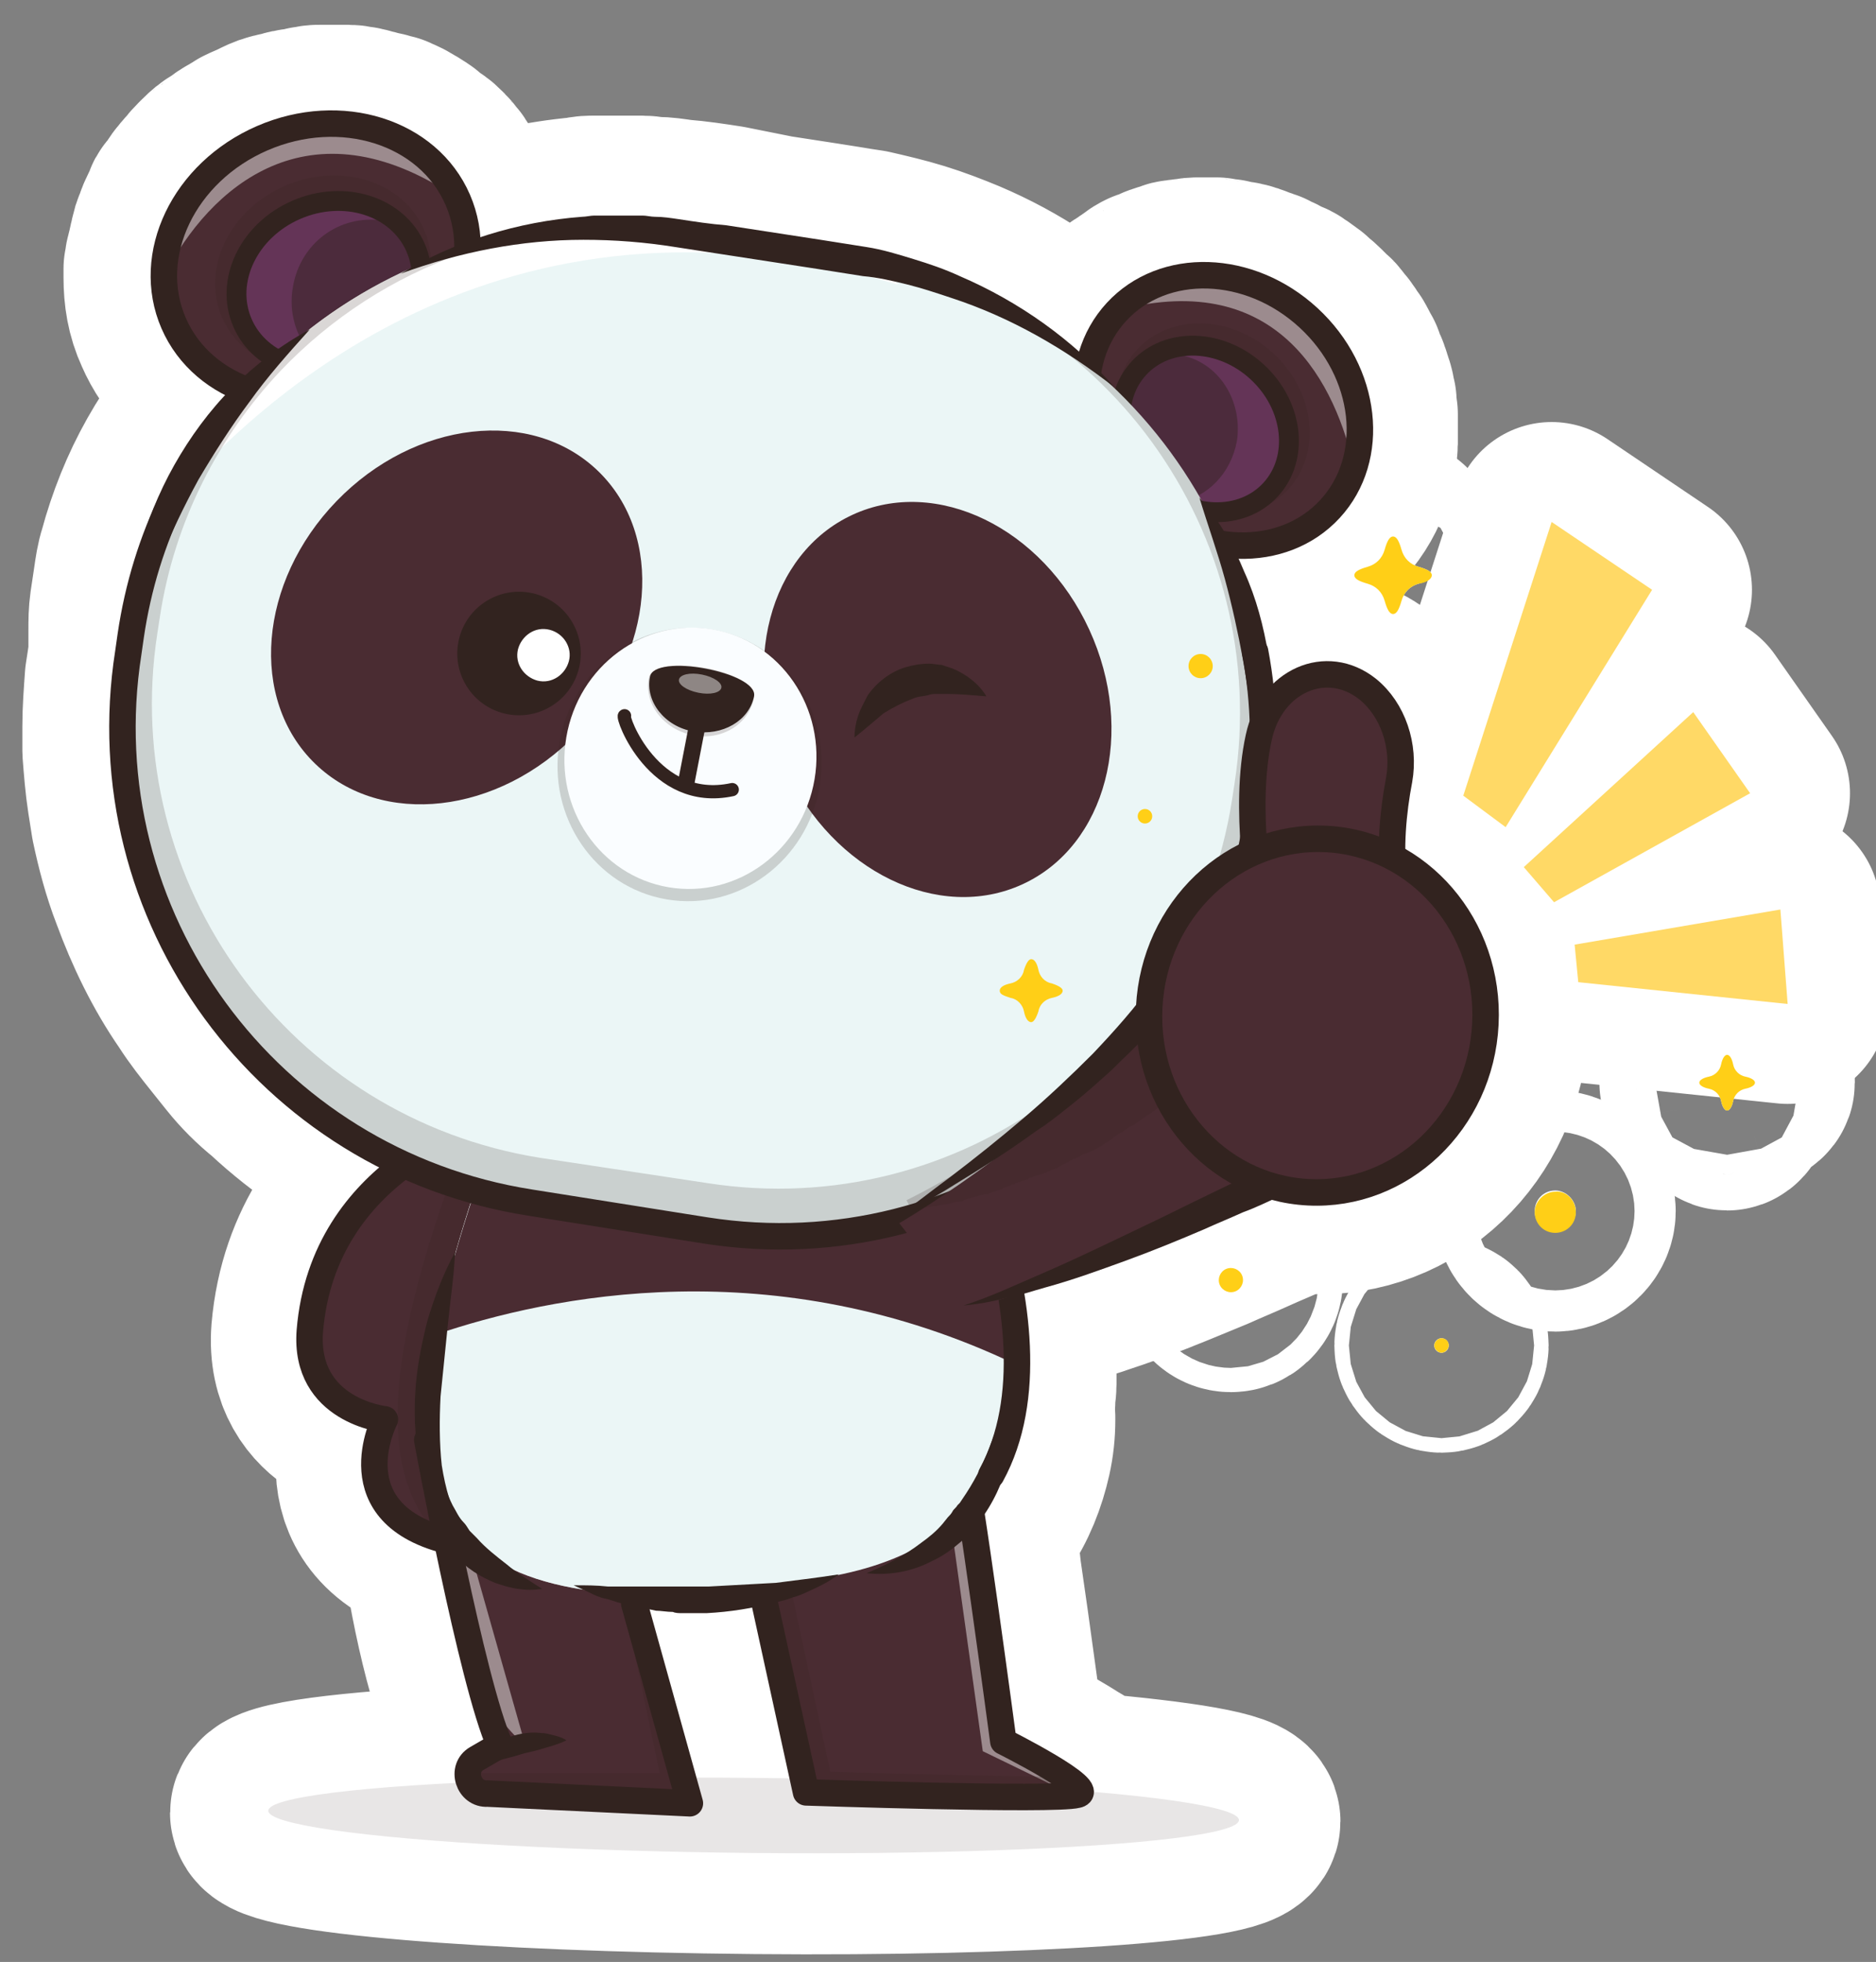
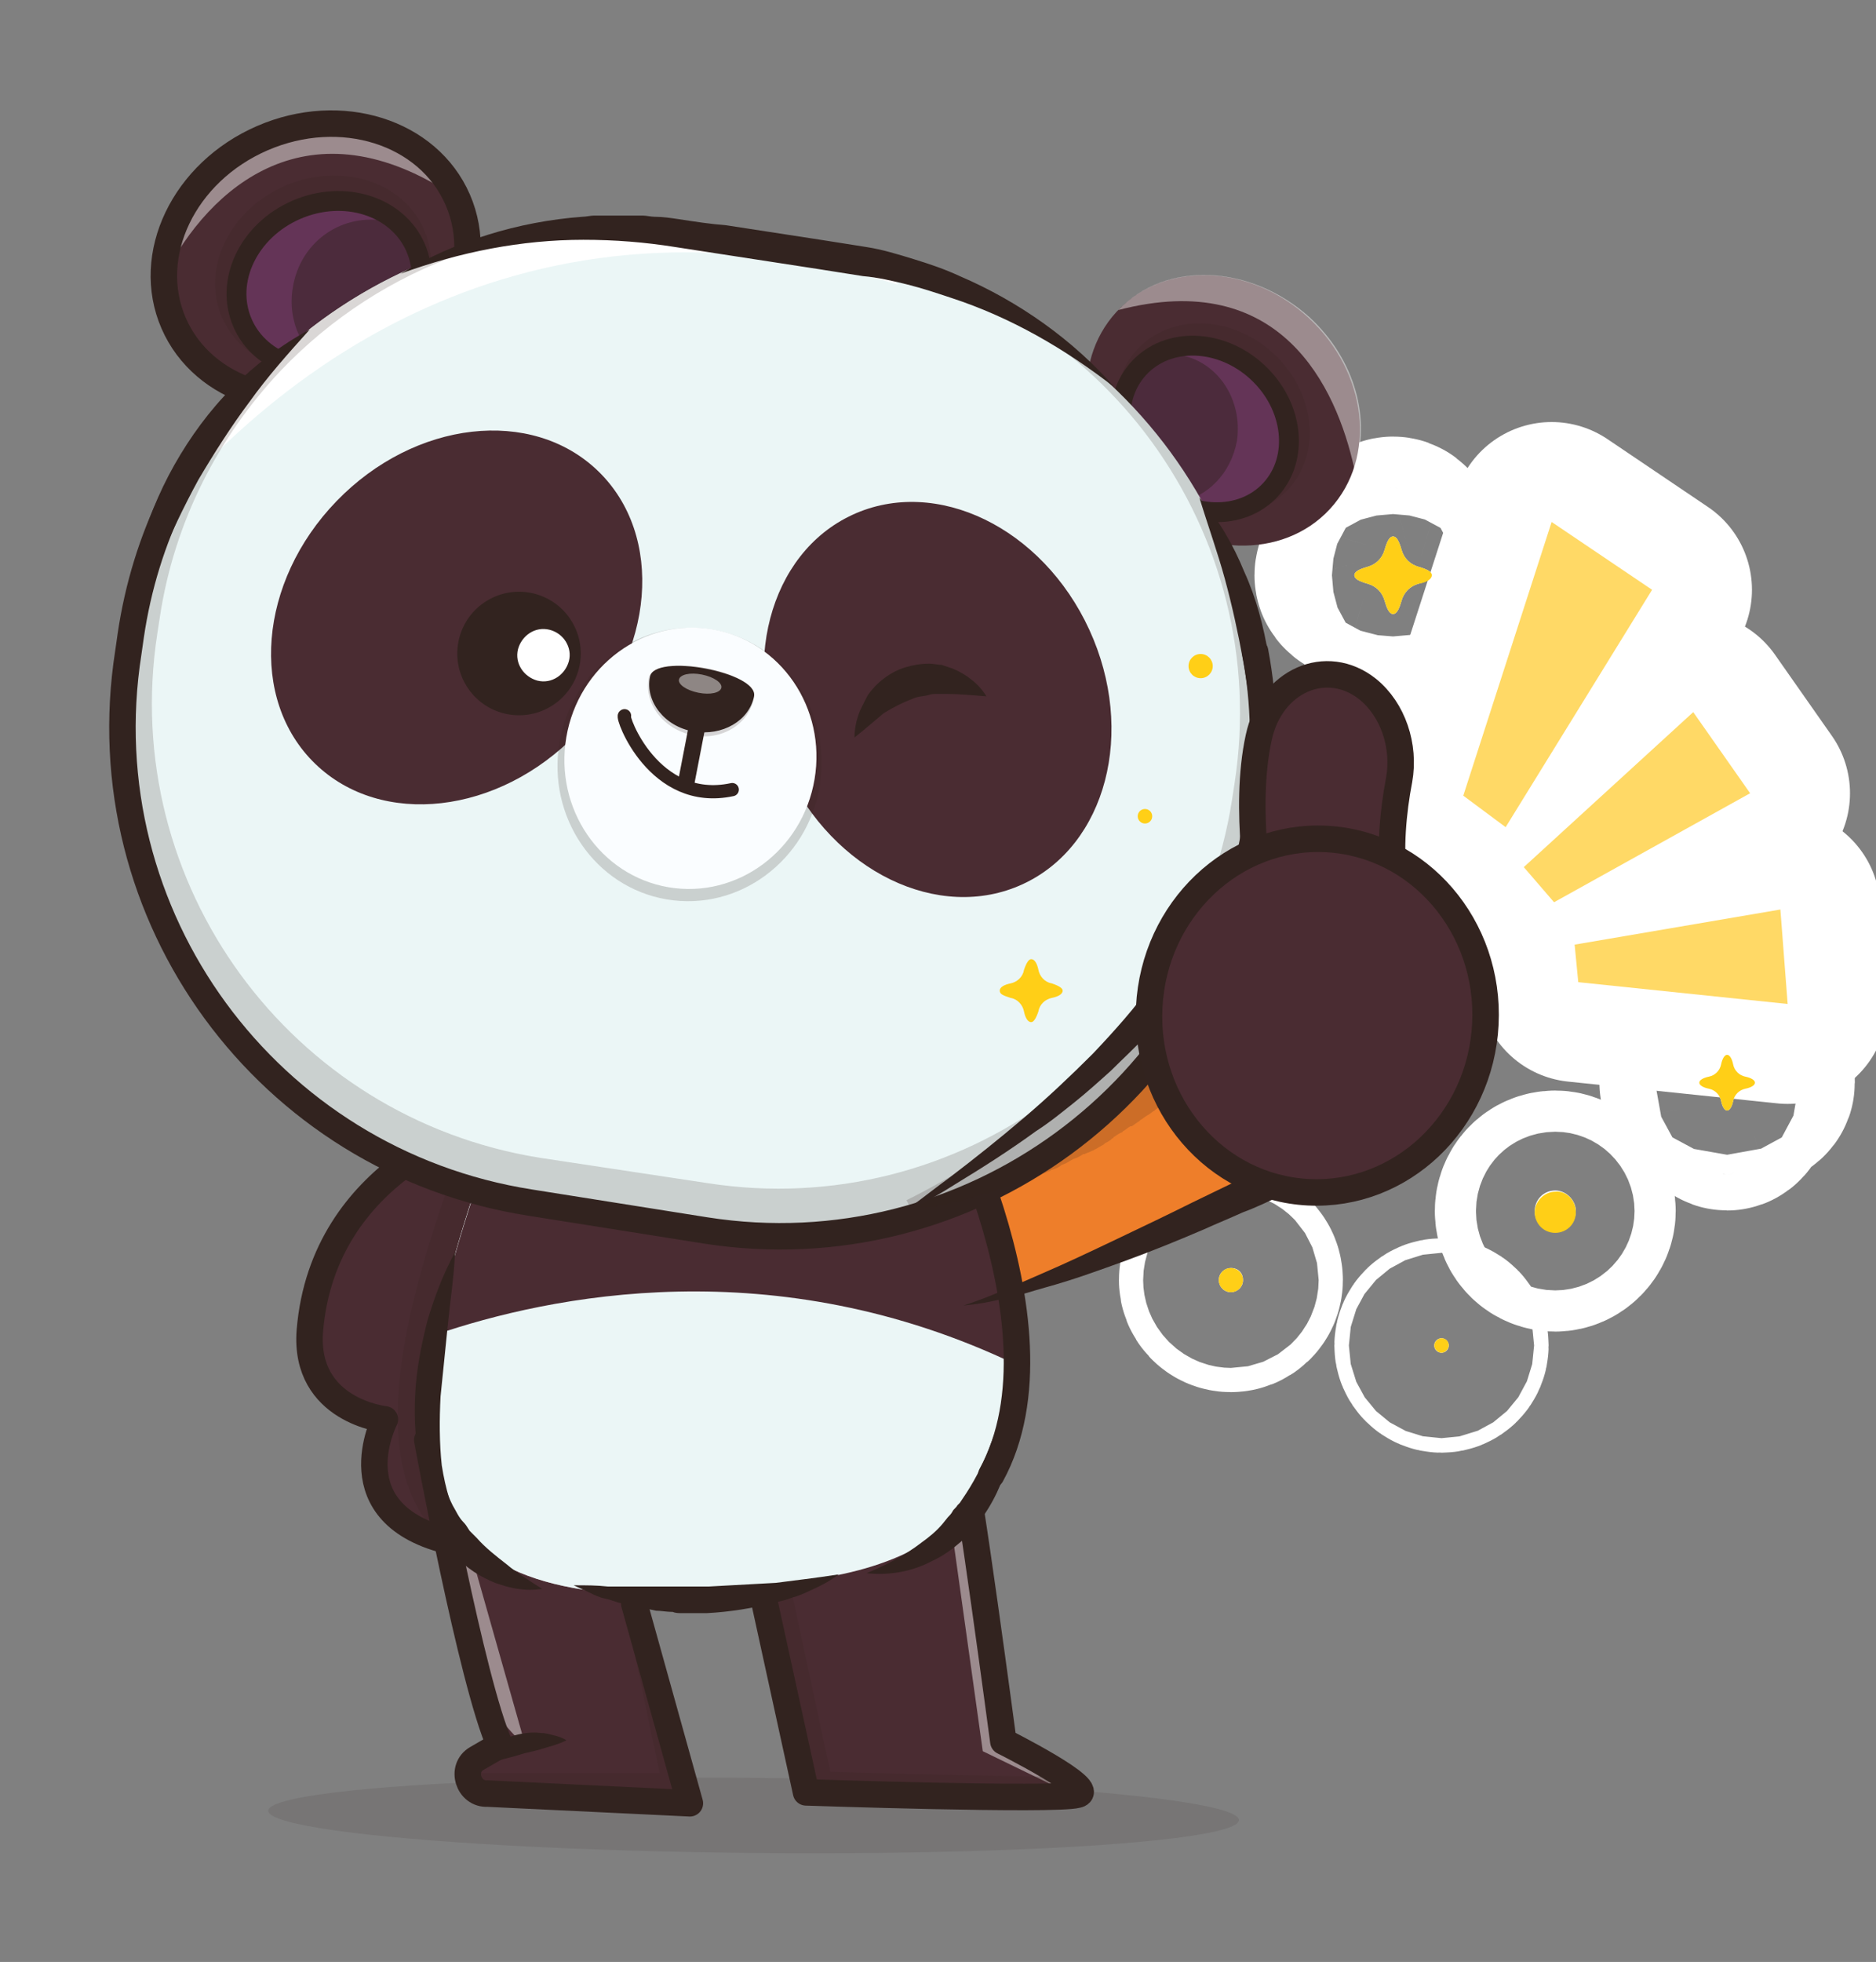
<svg xmlns="http://www.w3.org/2000/svg" version="1.1" id="Livello_1" x="0px" y="0px" viewBox="0 0 155 162" width="155" height="162" style="enable-background:new 0 0 155 162;" xml:space="preserve">
  <rect x="0" y="0" width="155" height="162" fill="#808080" stroke="none" />
  <style type="text/css">
	.st0{fill:#FFFFFF;stroke:#FFFFFF;stroke-width:16.503;stroke-linejoin:round;stroke-miterlimit:10;}
	.st1{fill:#4A2C32;}
	.st2{opacity:0.18;fill:#32231F;}
	.st3{fill:#EE7E2A;}
	.st4{fill:none;stroke:#32231F;stroke-width:2.188;stroke-linecap:round;stroke-linejoin:round;stroke-miterlimit:10;}
	.st5{opacity:0.11;fill:#32231F;}
	.st6{opacity:0.45;fill:#FFFFFF;}
	.st7{fill:#32231F;}
	.st8{fill:#B3A2A5;}
	.st9{fill:#EBF6F6;}
	.st10{fill:none;stroke:#32231F;stroke-width:1.367;stroke-linecap:round;stroke-linejoin:round;stroke-miterlimit:10;}
	.st11{fill:#643457;}
	.st12{opacity:0.46;fill:#31221D;}
	.st13{fill:none;stroke:#32231F;stroke-width:1.641;stroke-linecap:round;stroke-linejoin:round;stroke-miterlimit:10;}
	.st14{fill:#FFFFFF;}
	.st15{fill:#FAFDFF;}
	.st16{fill:none;stroke:#32231F;stroke-width:1.094;stroke-linecap:round;stroke-linejoin:round;stroke-miterlimit:10;}
	.st17{fill:#A6AC41;}
	.st18{fill:#FFCF17;}
	.st19{fill:#FFD966;}
</style>
  <g>
    <g>
-       <path class="st0" d="M115,70.8c0-2.1,0.2-4.4,0.6-6.3c0.5-2.9-0.5-5.9-2.6-7.5v0c-2.6-2-5.8-1.4-7.7,1.1c0-1.3-0.2-2.6-0.4-3.9    c-0.4-2.4-1.1-4.7-2-6.9c-0.3-0.7-0.7-1.4-1-2.1c3,0.2,6-0.8,8-3c0.9-1,1.5-2.1,1.9-3.3c0,0,0,0,0,0c0-0.1,0-0.1,0-0.2    c0-0.1,0.1-0.3,0.1-0.4c0-0.2,0.1-0.3,0.1-0.5c0-0.1,0.1-0.3,0.1-0.4c0-0.2,0.1-0.5,0.1-0.7c0-0.2,0-0.3,0-0.5c0-0.2,0-0.4,0-0.6    c0-0.1,0-0.3,0-0.4c0-0.2,0-0.4,0-0.6c0-0.1,0-0.3,0-0.4c0-0.2-0.1-0.5-0.1-0.7c0-0.1,0-0.2,0-0.3c-0.1-0.3-0.1-0.6-0.2-0.9    c0-0.1-0.1-0.2-0.1-0.3c-0.1-0.2-0.1-0.4-0.2-0.6c0-0.1-0.1-0.2-0.1-0.3c-0.1-0.2-0.2-0.4-0.3-0.7c0-0.1-0.1-0.2-0.1-0.3    c-0.2-0.3-0.3-0.6-0.5-0.9c0-0.1-0.1-0.1-0.1-0.2c-0.2-0.2-0.3-0.5-0.5-0.7c-0.1-0.1-0.1-0.2-0.2-0.3c-0.2-0.2-0.3-0.4-0.5-0.6    c-0.1-0.1-0.1-0.2-0.2-0.2c-0.3-0.3-0.5-0.5-0.8-0.8c-0.3-0.3-0.6-0.5-0.9-0.8c-0.1-0.1-0.2-0.1-0.3-0.2c-0.2-0.2-0.4-0.3-0.7-0.5    c-0.1-0.1-0.3-0.2-0.4-0.2c-0.2-0.1-0.4-0.2-0.6-0.3c-0.2-0.1-0.3-0.2-0.5-0.2c-0.2-0.1-0.4-0.2-0.5-0.3c-0.2-0.1-0.4-0.1-0.6-0.2    c-0.2-0.1-0.3-0.1-0.5-0.2c-0.2-0.1-0.4-0.1-0.6-0.2c-0.2,0-0.3-0.1-0.5-0.1c-0.2,0-0.4-0.1-0.6-0.1c-0.1,0-0.3-0.1-0.4-0.1    c-0.2,0-0.4,0-0.7-0.1c-0.1,0-0.3,0-0.4,0c-0.2,0-0.5,0-0.7,0c-0.1,0-0.2,0-0.4,0c-0.2,0-0.5,0-0.7,0.1c-0.1,0-0.2,0-0.3,0    c-0.2,0-0.5,0.1-0.7,0.1c-0.1,0-0.2,0-0.3,0.1c-0.2,0.1-0.5,0.1-0.7,0.2c-0.1,0-0.2,0.1-0.3,0.1c-0.2,0.1-0.4,0.2-0.7,0.3    c-0.1,0-0.2,0.1-0.3,0.1c-0.2,0.1-0.4,0.2-0.6,0.4c-0.1,0.1-0.2,0.1-0.3,0.2c-0.2,0.1-0.4,0.3-0.6,0.4c-0.1,0.1-0.2,0.1-0.3,0.2    c-0.2,0.2-0.4,0.3-0.5,0.5c-0.1,0.1-0.1,0.1-0.2,0.2c0,0,0,0,0,0c-0.1,0.1-0.1,0.1-0.2,0.2c-1.1,1.2-1.8,2.6-2.2,4.1    c-3.1-3-6.7-5.4-10.7-7.1c-1.2-0.5-2.5-1-3.8-1.4c-1.3-0.4-2.6-0.7-3.9-1c-0.7-0.1-1.3-0.2-1.9-0.3l-1.9-0.3l-3.9-0.6L60,18.6    c-1.3-0.2-2.6-0.4-3.9-0.5c-0.7-0.1-1.3-0.2-2-0.2c-0.3,0-0.7-0.1-1-0.1l-1,0l-0.5,0l-0.5,0l-1,0l-1,0c-0.3,0-0.7,0-1,0.1    c-3.3,0.3-6.5,1-9.5,2.1c-0.1-1.1-0.3-2.3-0.8-3.4c0-0.1-0.1-0.2-0.1-0.2c0,0,0,0,0,0c0-0.1-0.1-0.2-0.1-0.3    c-0.1-0.2-0.2-0.5-0.4-0.7c-0.1-0.1-0.1-0.2-0.2-0.3c-0.1-0.2-0.3-0.4-0.4-0.6c-0.1-0.1-0.1-0.2-0.2-0.3c-0.2-0.2-0.3-0.4-0.5-0.6    c-0.1-0.1-0.2-0.2-0.2-0.2c-0.2-0.2-0.4-0.4-0.6-0.5c-0.1-0.1-0.2-0.1-0.3-0.2c-0.2-0.2-0.4-0.3-0.6-0.5c-0.1-0.1-0.2-0.1-0.3-0.2    c-0.2-0.1-0.4-0.3-0.7-0.4c-0.1-0.1-0.2-0.1-0.3-0.2c-0.2-0.1-0.4-0.2-0.7-0.3c-0.1-0.1-0.2-0.1-0.4-0.1c-0.2-0.1-0.5-0.2-0.7-0.2    c-0.1,0-0.3-0.1-0.4-0.1c-0.2-0.1-0.5-0.1-0.7-0.2c-0.2,0-0.3-0.1-0.5-0.1c-0.2,0-0.4-0.1-0.7-0.1c-0.2,0-0.3,0-0.5,0    c-0.2,0-0.4,0-0.7,0c-0.2,0-0.4,0-0.6,0c-0.2,0-0.4,0-0.6,0c-0.2,0-0.4,0-0.6,0.1c-0.2,0-0.4,0-0.6,0.1c-0.2,0-0.5,0.1-0.7,0.1    c-0.2,0-0.3,0.1-0.5,0.1c-0.3,0.1-0.5,0.2-0.8,0.2c-0.1,0-0.3,0.1-0.4,0.1c-0.4,0.1-0.8,0.3-1.2,0.5c-0.4,0.2-0.7,0.3-1.1,0.5    c-0.1,0.1-0.2,0.1-0.3,0.2c-0.2,0.1-0.5,0.3-0.7,0.4c-0.1,0.1-0.2,0.1-0.3,0.2c-0.2,0.2-0.5,0.3-0.7,0.5c-0.1,0.1-0.1,0.1-0.2,0.1    c-0.3,0.2-0.6,0.5-0.8,0.7c-0.1,0.1-0.2,0.2-0.2,0.2c-0.2,0.2-0.4,0.4-0.5,0.6c-0.1,0.1-0.2,0.2-0.3,0.3c-0.2,0.2-0.3,0.4-0.5,0.6    c-0.1,0.1-0.1,0.2-0.2,0.3c-0.2,0.3-0.4,0.6-0.6,0.8c-0.1,0.1-0.1,0.2-0.1,0.3c-0.1,0.2-0.2,0.4-0.3,0.6c-0.1,0.1-0.1,0.3-0.2,0.4    c-0.1,0.2-0.2,0.4-0.2,0.6c-0.1,0.1-0.1,0.3-0.2,0.4c-0.1,0.2-0.1,0.4-0.2,0.7c0,0.2-0.1,0.3-0.1,0.5c-0.1,0.3-0.1,0.5-0.2,0.8    c0,0.1,0,0.3-0.1,0.4c0,0.2,0,0.4-0.1,0.6c0,0.2,0,0.3,0,0.5c0,0.1,0,0.1,0,0.2c0,0,0,0,0,0c0,1.4,0.2,2.7,0.8,4    c1,2.3,2.8,4.1,5.1,5.1c-0.1,0.1-0.2,0.1-0.2,0.2c-1.9,1.9-3.5,4.1-4.8,6.4c-1.3,2.3-2.3,4.8-3,7.4c-0.2,0.6-0.3,1.3-0.4,2    c-0.1,0.7-0.2,1.3-0.3,2c-0.1,0.7-0.1,1.3-0.1,2c0,0.7,0,1.3,0,2c-0.1,0.7-0.2,1.4-0.3,2c-0.1,1.4-0.2,2.7-0.2,4c0,0.7,0,1.3,0,2    c0.1,1.3,0.2,2.6,0.4,3.9c0.1,0.6,0.2,1.3,0.3,1.9c0.4,1.9,0.9,3.8,1.6,5.6c1.1,3,2.5,5.9,4.3,8.5c0.7,1.1,1.5,2.1,2.3,3.1    c0.4,0.5,0.8,1,1.2,1.5c0.8,1,1.7,1.9,2.7,2.7c3.1,2.9,6.6,5.2,10.6,7c-3.5,2.6-7.2,6.9-7.8,13.8c-0.5,6.6,6.2,7.3,6.2,7.3    s-3.8,7.4,4.5,9.9c0.9,6,2.5,13.5,4.8,16.9c-0.2,0.1-0.4,0.2-0.6,0.4c-0.2,0.1-0.3,0.3-0.5,0.5l-0.7,0.4c-0.5,0.3-0.7,0.8-0.7,1.2    c0,0,0,0,0,0c0,0,0,0,0,0c0,0,0,0.1,0,0.1c0,0.1,0,0.2,0.1,0.4c0,0,0,0.1,0,0.1c0,0.1,0,0.1,0.1,0.2c-10.1,0.5-16.6,1.3-16.6,2.3    c0,1.7,17.9,3.2,40.1,3.4c22.1,0.2,40.1-1,40.1-2.7c0-0.9-5-1.7-13-2.4c0,0,0,0,0,0c0,0,0,0,0,0c0-0.1-0.1-0.1-0.1-0.2    c0,0,0,0-0.1-0.1c-0.1-0.1-0.1-0.1-0.2-0.2c0,0-0.1-0.1-0.1-0.1c-0.1-0.1-0.2-0.2-0.4-0.3c0,0-0.1-0.1-0.1-0.1    c-0.1,0-0.1-0.1-0.2-0.1c0,0,0,0,0,0c-1.2-0.8-3-1.8-4.1-2.4l-1.2-1.1c-0.3-1.9-1.1-8.1-1.9-13.5l-0.4-3.7    c0.1-0.1,0.2-0.3,0.3-0.4l0.2-0.3l0.2-0.3c1.1-1.6,1.8-3.4,2.2-5.2c0.2-0.9,0.3-1.8,0.3-2.8c0-0.3,0-0.6-0.1-1    c0-0.2,0-0.3,0.1-0.5c0-0.1,0-0.2,0-0.2c0-0.4,0.1-0.8,0.1-1.2c0-0.1,0-0.2,0-0.3c0-0.4,0-0.7,0-1.1c0,0,0,0,0-0.1c0,0,0,0,0,0    c0,0,0,0,0,0c0,0,0-0.1,0-0.1c0-0.3,0-0.6,0-1c0,0,0,0,0,0c0-0.1,0-0.2,0-0.3c0-0.1,0-0.2,0-0.3c0-0.2,0-0.3,0-0.5    c0,0,0-0.1,0-0.1c0-0.2,0-0.3,0-0.5c0-0.1,0-0.1,0-0.2c0-0.1,0-0.2,0-0.3c0-0.1,0-0.2,0-0.3c0-0.2-0.1-0.5-0.1-0.7    c0-0.1,0-0.1,0-0.2c0-0.1,0-0.1,0-0.2c0-0.3-0.1-0.5-0.1-0.8c1-0.3,2-0.5,3-0.8c2.2-0.7,4.4-1.4,6.6-2.2c2.2-0.8,4.3-1.7,6.5-2.6    c1.1-0.5,2.1-0.9,3.2-1.4c1.1-0.5,2.1-0.9,3.2-1.4c0,0,0.1,0,0.1,0c0.2-0.1,0.4-0.3,0.5-0.5c0.5,0.1,1,0.1,1.5,0.2    c7.7,0.4,14.2-5.8,14.6-13.9C123,78.6,119.8,73.3,115,70.8z M103.6,69c0,0.5,0.1,0.9,0.1,1.3c-0.1,0.1-0.3,0.1-0.4,0.2    C103.4,70,103.5,69.5,103.6,69z M62.3,146.9c-2,0-3.9,0-5.8,0l-3.1-14c0.2,0,0.4,0.1,0.7,0.1c0.5,0.1,1,0.1,1.4,0.1    c0.2,0,0.5,0,0.7,0.1l0.7,0c0.5,0,1,0,1.4,0c1.7,0,3.3-0.3,4.9-0.7l3.1,14.3C65.1,146.9,63.7,146.9,62.3,146.9z" />
      <path class="st0" d="M111.9,47.5c0,0.3,0.4,0.5,1.1,0.7c0.7,0.2,1.2,0.7,1.4,1.4c0.2,0.7,0.4,1.1,0.7,1.1c0.3,0,0.5-0.4,0.7-1.1    c0.2-0.7,0.7-1.2,1.4-1.4c0.7-0.2,1.1-0.4,1.1-0.7c0-0.3-0.4-0.5-1.1-0.7c-0.7-0.2-1.2-0.7-1.4-1.4c-0.2-0.7-0.4-1.1-0.7-1.1    c-0.3,0-0.5,0.4-0.7,1.1c-0.2,0.7-0.7,1.2-1.4,1.4C112.3,47,111.9,47.2,111.9,47.5z" />
      <path class="st0" d="M144.2,88.9c-0.5-0.1-0.9-0.5-1-1c-0.1-0.5-0.3-0.8-0.5-0.8c-0.2,0-0.4,0.3-0.5,0.8c-0.1,0.5-0.5,0.9-1,1    c-0.5,0.1-0.8,0.3-0.8,0.5c0,0.2,0.3,0.4,0.8,0.5c0.5,0.1,0.9,0.5,1,1c0.1,0.5,0.3,0.8,0.5,0.8c0.2,0,0.4-0.3,0.5-0.8    c0.1-0.5,0.5-0.9,1-1c0.5-0.1,0.8-0.3,0.8-0.5C145,89.2,144.7,89,144.2,88.9z" />
      <circle class="st0" cx="119.1" cy="111.1" r="0.6" />
      <path class="st0" d="M100.7,105.7c0,0.5,0.4,1,1,1c0.5,0,1-0.4,1-1s-0.4-1-1-1C101.2,104.7,100.7,105.1,100.7,105.7z" />
      <path class="st0" d="M128.5,98.3c-1,0-1.7,0.8-1.7,1.7c0,1,0.8,1.7,1.7,1.7s1.7-0.8,1.7-1.7C130.2,99.1,129.4,98.3,128.5,98.3z" />
      <polygon class="st0" points="128.2,43.1 120.9,65.7 124.4,68.3 136.5,48.7   " />
      <polygon class="st0" points="144.6,65.5 139.9,58.8 125.9,71.6 128.4,74.5   " />
      <polygon class="st0" points="147.1,75.1 130.1,78 130.4,81.1 147.7,82.9   " />
    </g>
    <g>
      <g>
        <g>
          <path class="st1" d="M40,92.8c0,0-13.3,3.6-14.4,17.1c-0.5,6.6,6.2,7.3,6.2,7.3s-4.1,7.9,5.5,10.1l12-27.2L40,92.8z" />
          <path class="st2" d="M38.8,93.2c-7,18-7.9,28.5-2.3,33.9c0.3,0.1,0.5,0.1,0.8,0.2l12-27.2L40,92.8C40,92.8,39.6,92.9,38.8,93.2z      " />
          <path class="st2" d="M40,92.8c0,0-2.9,0.8-6.1,3c0.2,0.1,0.5,0.2,0.7,0.3c0.1,0,0.2,0.1,0.3,0.1c0.4,0.1,0.8,0.3,1.2,0.4      c0.1,0,0.1,0,0.2,0.1c0.2,0.1,0.4,0.2,0.6,0.3c0.2,0.1,0.3,0.1,0.5,0.2c0.2,0.1,0.5,0.2,0.7,0.3c0.2,0.1,0.3,0.1,0.5,0.2      c0.3,0.1,0.5,0.2,0.8,0.3c0.1,0,0.2,0.1,0.4,0.1c0.4,0.1,0.8,0.2,1.2,0.3c0.1,0,0.1,0,0.2,0c0.4,0.1,0.7,0.2,1.1,0.3      c0.1,0,0.3,0.1,0.4,0.1c0.3,0.1,0.5,0.1,0.8,0.2c0.2,0,0.3,0.1,0.5,0.1c0.3,0,0.5,0.1,0.8,0.1c0.2,0,0.4,0,0.6,0.1      c0.2,0,0.5,0.1,0.7,0.1c0.1,0,0.1,0,0.2,0c0.2,0,0.3,0.1,0.5,0.1c0.2,0,0.3,0.1,0.5,0.1c0.2,0,0.4,0.1,0.6,0.1      c0.2,0,0.3,0.1,0.5,0.1c0.1,0,0.3,0,0.4,0.1L40,92.8z" />
          <path class="st3" d="M74.9,99.1c0,0,13.8-6.6,21.5-17.2l9,15.8c0,0-18,8.7-25.6,10.4" />
          <path class="st4" d="M40,92.8c0,0-13.3,3.6-14.4,17.1c-0.5,6.6,6.2,7.3,6.2,7.3s-4.1,7.9,5.5,10.1l12-27.2L40,92.8z" />
          <ellipse transform="matrix(9.637563e-03 -1 1 9.637563e-03 -88.234 210.759)" class="st5" cx="62.3" cy="149.9" rx="3.1" ry="40.1" />
          <g>
            <g>
              <path class="st3" d="M35.3,118.9c0,0,1.8,19.5,6,25.2l-1.9,1.1c-1.4,0.8-0.7,3,0.9,2.9l16.7,0.8l-5.3-23.6" />
              <path class="st1" d="M35.3,118.9c0,0,1.8,19.5,6,25.2l-1.9,1.1c-1.4,0.8-0.7,3,0.9,2.9l16.7,0.8l-5.3-23.6" />
              <path class="st6" d="M38.1,125.4l5.3,18.7C43.4,144.1,35.8,138.4,38.1,125.4z" />
              <path class="st2" d="M54.5,146.4c0,0-13,0-15.8,0c0,0.8,0.6,1.7,1.6,1.7l16.7,0.8l-4.8-15l-0.8-2.3L54.5,146.4z" />
              <path class="st4" d="M35.3,118.9c0,0,3.7,20.1,6,25.2l-1.9,1.1c-1.4,0.8-0.7,3,0.9,2.9l16.7,0.8l-4.6-16.5" />
            </g>
            <g>
              <g>
                <path class="st7" d="M39.3,146.2c0-0.4,0.2-0.7,0.4-1.1c0.2-0.3,0.5-0.6,0.8-0.8c0.6-0.5,1.3-0.8,2-1         c0.7-0.2,1.5-0.3,2.2-0.2c0.4,0,0.7,0.1,1.1,0.2c0.4,0.1,0.7,0.2,1,0.4c-0.4,0.2-0.7,0.3-1,0.4c-0.3,0.1-0.7,0.2-1,0.3         c-0.6,0.2-1.3,0.3-1.9,0.5c-0.6,0.2-1.2,0.3-1.8,0.5c-0.3,0.1-0.6,0.2-0.9,0.3C40,145.9,39.7,146.1,39.3,146.2z" />
              </g>
            </g>
          </g>
          <path class="st8" d="M76.7,87.8c0,0,20.8,36.8-7.7,42.3c-3.5,0.7-10.1,1.6-13.3,1.6c-22.6,0.3-25.9-11-12.2-44.9L76.7,87.8z" />
          <path class="st1" d="M79.5,120.9c0.4,0.4,3.4,22.9,3.4,22.9s8,4,6.1,4.4c-1.9,0.5-22.4-0.2-22.4-0.2l-4.2-19.2" />
          <polygon class="st6" points="78.5,125.3 81.2,144.6 87.8,147.8 82.5,142.9 80.4,124.3     " />
          <path class="st2" d="M64.6,127.7l4,18.6c0,0,13.4,0.4,19.6,0.4c1,0.7,1.5,1.3,0.9,1.4c-1.9,0.5-22.4-0.2-22.4-0.2l-4.2-19.2      L64.6,127.7z" />
          <path class="st4" d="M79.5,120.9c0.4,0.4,3.4,22.9,3.4,22.9s8,4,6.1,4.4c-1.9,0.5-22.4-0.2-22.4-0.2l-4.2-19.2" />
          <path class="st9" d="M76.7,87.8c0,0,20.8,36.8-7.7,42.3c-3.5,0.7-10.1,1.6-13.3,1.6c-22.6,0.3-25.9-11-12.2-44.9L76.7,87.8z" />
          <path class="st1" d="M84,112.7c0.1-11.8-7.3-24.9-7.3-24.9l-33.2-1c-3.8,9.5-6.3,17.2-7.5,23.4C45.4,107,64,103.1,84,112.7z" />
          <path class="st2" d="M76.7,87.8l-33.2-1c-1.6,4-3,7.7-4.1,11c0,0,0.1,0,0.1,0c0.1,0,0.2,0.1,0.4,0.1c0.4,0.1,0.8,0.2,1.2,0.3      c0.1,0,0.1,0,0.2,0c0.4,0.1,0.7,0.2,1.1,0.3c0.1,0,0.3,0.1,0.4,0.1c0.3,0.1,0.5,0.1,0.8,0.2c0.2,0,0.3,0.1,0.5,0.1      c0.3,0,0.5,0.1,0.8,0.1c0.2,0,0.4,0,0.6,0.1c0.2,0,0.5,0.1,0.7,0.1c0.1,0,0.1,0,0.2,0c0.2,0,0.3,0.1,0.5,0.1      c0.2,0,0.3,0.1,0.5,0.1c0.2,0,0.4,0.1,0.6,0.1c0.2,0,0.3,0.1,0.5,0.1c0.2,0,0.4,0.1,0.6,0.1c0.2,0,0.3,0.1,0.5,0.1      c0.2,0,0.4,0.1,0.6,0.1c0.2,0,0.3,0,0.5,0.1c0.2,0,0.5,0.1,0.7,0.1c0.2,0,0.3,0,0.5,0.1c0.2,0,0.5,0.1,0.7,0.1      c0.2,0,0.3,0,0.5,0.1c0.3,0,0.5,0.1,0.8,0.1c0.1,0,0.3,0,0.4,0c0.4,0,0.8,0.1,1.2,0.1c0.5,0,1,0.1,1.5,0.1c0.1,0,0.2,0,0.3,0      c0.5,0,1,0.1,1.5,0.1c0.1,0,0.1,0,0.2,0c0.4,0,0.9,0,1.3,0.1c0.1,0,0.2,0,0.3,0c0.5,0,0.9,0,1.4,0c0.1,0,0.2,0,0.3,0      c0.4,0,0.8,0,1.2,0c0.1,0,0.2,0,0.2,0c0.4,0,0.9,0,1.3,0c0.1,0,0.2,0,0.3,0c0.4,0,0.8,0,1.2,0c0,0,0.1,0,0.1,0      c0.4,0,0.9,0,1.3-0.1c0.1,0,0.2,0,0.3,0c0.4,0,0.8-0.1,1.3-0.1c0,0,0,0,0.1,0c0.4,0,0.8-0.1,1.2-0.1c0.1,0,0.2,0,0.3,0      c0.4,0,0.8-0.1,1.2-0.1c0.1,0,0.1,0,0.2,0c0.3,0,0.7-0.1,1-0.1c0.1,0,0.2,0,0.2,0c0.4-0.1,0.7-0.1,1.1-0.2c0.1,0,0.2,0,0.2,0      c0.3-0.1,0.7-0.1,1-0.2c0.1,0,0.1,0,0.2,0c0.4-0.1,0.7-0.1,1.1-0.2c0.1,0,0.2,0,0.2,0c0.3-0.1,0.7-0.1,1-0.2c0,0,0,0,0.1,0      c0.3-0.1,0.7-0.2,1-0.2c0.1,0,0.2,0,0.2-0.1c0.3-0.1,0.7-0.2,1-0.3c0,0,0.1,0,0.1,0c0.2-0.1,0.4-0.1,0.6-0.2      C79.3,92.4,76.7,87.8,76.7,87.8z" />
          <g>
            <g>
              <path class="st7" d="M44.8,131.2c-0.7,0.1-1.3,0.1-2,0c-0.7-0.1-1.3-0.3-1.9-0.5c-1.2-0.5-2.4-1.2-3.3-2.3        c-0.1-0.1-0.2-0.3-0.3-0.4c-0.1-0.1-0.2-0.3-0.3-0.4c-0.2-0.3-0.4-0.6-0.5-0.9c-0.3-0.6-0.6-1.3-0.7-1.9        c-0.3-1.3-0.2-2.7,0.3-3.9c0.4,1.2,0.8,2.4,1.3,3.4c0.3,0.5,0.5,1,0.9,1.4c0.2,0.2,0.3,0.4,0.5,0.7c0.1,0.1,0.2,0.2,0.3,0.3        c0.1,0.1,0.2,0.2,0.3,0.3c0.7,0.8,1.6,1.5,2.5,2.2C42.6,129.8,43.7,130.5,44.8,131.2z" />
            </g>
          </g>
          <path class="st4" d="M43.5,86.8l33.2,1c0,0,12.1,21.4,5.2,34" />
          <g>
            <path class="st10" d="M51.1,61.2c0,0,4.7,5.5,9,0.7" />
            <g>
              <g>
                <ellipse transform="matrix(0.917 -0.398 0.398 0.917 -6.447 12.172)" class="st1" cx="26.1" cy="21.6" rx="12.8" ry="11.1" />
                <ellipse transform="matrix(0.917 -0.398 0.398 0.917 -6.787 12.492)" class="st2" cx="26.7" cy="22.6" rx="9.1" ry="7.9" />
                <path class="st6" d="M37.7,16.3c-2.5-5.5-9.6-7.7-16-4.9c-5,2.2-8.1,6.7-8.1,11.3C17.3,15.5,25.5,8.1,37.7,16.3z" />
                <ellipse transform="matrix(0.917 -0.398 0.398 0.917 -7.146 12.745)" class="st11" cx="27.2" cy="23.6" rx="7.8" ry="6.8" />
                <path class="st12" d="M24.2,23.7c-0.5,2.8,0.8,5.5,3.1,6.8c0.9-0.1,1.8-0.3,2.6-0.7c4-1.7,6-5.9,4.5-9.4         c-0.3-0.6-0.6-1.1-1-1.6c-0.6-0.3-1.2-0.5-1.8-0.6C28,17.7,24.8,20.1,24.2,23.7z" />
                <ellipse transform="matrix(0.917 -0.398 0.398 0.917 -7.146 12.745)" class="st13" cx="27.2" cy="23.6" rx="7.8" ry="6.8" />
                <ellipse transform="matrix(0.917 -0.398 0.398 0.917 -6.447 12.172)" class="st4" cx="26.1" cy="21.6" rx="12.8" ry="11.1" />
              </g>
              <g>
                <ellipse transform="matrix(0.678 -0.735 0.735 0.678 7.604 85.214)" class="st1" cx="101.1" cy="33.9" rx="10.4" ry="12" />
                <ellipse transform="matrix(0.678 -0.735 0.735 0.678 6.832 84.817)" class="st2" cx="100.2" cy="34.6" rx="7.4" ry="8.5" />
                <path class="st6" d="M92.4,25.6c3.9-4.1,10.9-3.8,15.8,0.6c3.8,3.5,5.1,8.5,3.7,12.5C110.4,31.9,105.8,22.1,92.4,25.6z" />
                <ellipse transform="matrix(0.678 -0.735 0.735 0.678 6.058 84.55)" class="st11" cx="99.5" cy="35.4" rx="6.4" ry="7.4" />
                <path class="st12" d="M102.2,36.4c-0.5,2.7-2.4,4.6-4.8,5.1c-0.7-0.4-1.5-0.8-2.1-1.4c-3-2.8-3.5-7.1-1.1-9.7         c0.4-0.5,0.9-0.8,1.4-1.1c0.6-0.1,1.2-0.1,1.8,0C100.6,29.8,102.7,33,102.2,36.4z" />
                <ellipse transform="matrix(0.678 -0.735 0.735 0.678 6.058 84.55)" class="st13" cx="99.5" cy="35.4" rx="6.4" ry="7.4" />
-                 <ellipse transform="matrix(0.678 -0.735 0.735 0.678 7.604 85.214)" class="st4" cx="101.1" cy="33.9" rx="10.4" ry="12" />
              </g>
              <g>
                <g>
                  <path class="st9" d="M70.7,21.5l-14.5-2.3c-21.7-3.4-42,11.5-45.4,33.2l-0.2,1.4c-3.4,21.7,11.5,42,33.2,45.4l14.5,2.3          c21.7,3.4,42-11.5,45.4-33.2l0.2-1.4C107.3,45.2,92.4,24.9,70.7,21.5z" />
                  <ellipse transform="matrix(0.696 -0.719 0.719 0.696 -25.178 42.593)" class="st1" cx="37.7" cy="51" rx="16.8" ry="13.8" />
                  <ellipse transform="matrix(0.908 -0.418 0.418 0.908 -17.063 37.671)" class="st1" cx="77.5" cy="57.8" rx="13.8" ry="16.8" />
                  <g>
                    <g>
                      <path class="st7" d="M70.6,60.9c0-0.6,0.1-1.2,0.3-1.8c0.2-0.6,0.5-1.1,0.8-1.7c0.7-1,1.8-1.9,3.1-2.3            c0.7-0.2,1.3-0.3,2-0.3c0.3,0,0.7,0.1,1,0.1c0.3,0.1,0.6,0.2,0.9,0.3c1.2,0.5,2.2,1.3,2.8,2.3c-1.2-0.1-2.3-0.2-3.3-0.2            c-0.1,0-0.2,0-0.4,0l-0.4,0c-0.2,0-0.5,0-0.7,0.1c-0.4,0.1-0.9,0.1-1.3,0.3c-0.8,0.3-1.6,0.7-2.4,1.2            C72.4,59.4,71.6,60.1,70.6,60.9z" />
                    </g>
                  </g>
                  <g>
                    <ellipse transform="matrix(0.855 -0.519 0.519 0.855 -21.771 30.142)" class="st7" cx="42.9" cy="53.9" rx="5.1" ry="5.1" />
                    <path class="st14" d="M47,54.6c-0.3,1.1-1.4,1.9-2.6,1.6c-1.1-0.3-1.9-1.4-1.6-2.6c0.3-1.1,1.4-1.9,2.6-1.6           C46.6,52.3,47.3,53.5,47,54.6z" />
                  </g>
                  <ellipse transform="matrix(0.167 -0.986 0.986 0.167 -14.76 108.787)" class="st2" cx="57" cy="63.1" rx="11.3" ry="10.9" />
                  <path class="st14" d="M74.2,23.5l-1.6-1.7c-0.6-0.1-1.3-0.2-1.9-0.3l-14.5-2.3C41.5,17,27.4,23,18.8,33.9l0.2,0.8          c0,0-2,2.5-3.8,4.7c-0.3,0.6-0.7,1.2-1,1.9C21,33.5,41.2,13.7,74.2,23.5z" />
                  <ellipse transform="matrix(0.167 -0.986 0.986 0.167 -14.214 108.46)" class="st15" cx="57.1" cy="62.6" rx="10.8" ry="10.4" />
                  <path class="st2" d="M62.3,57.6c-0.4,2.2-2.7,3.6-5.1,3.1s-4-2.6-3.6-4.7C54,53.8,62.7,55.4,62.3,57.6z" />
                  <line class="st10" x1="57.9" y1="58.4" x2="56.7" y2="64.6" />
                  <path class="st2" d="M103.7,68.3l0.2-1.4c3.4-21.7-11.5-42-33.2-45.4l-0.3-0.1C91.1,24.6,105.2,44,102,64.7l-0.2,1.3          c-3.2,20.7-22.6,34.9-43.3,31.7l-13.9-2.1C24,92.3,9.8,73,13,52.3l0.2-1.3c1.2-8,4.9-15,10-20.4          c8.3-8.7,20.5-13.3,33.2-11.3l-0.3-0.1c-12.8-2-25.2,2.4-33.9,10.8c-6,5.8-10.2,13.5-11.5,22.4l-0.2,1.4          c-3.4,21.7,11.5,42,33.2,45.4l14.5,2.3C80,104.8,100.3,90,103.7,68.3z" />
                  <g>
                    <g>
                      <path class="st7" d="M92.1,32c-4.1-3.2-8.6-5.8-13.5-7.4c-1.2-0.4-2.4-0.8-3.6-1.1c-1.2-0.3-2.5-0.6-3.7-0.7            c-0.6-0.1-1.3-0.2-1.9-0.3l-1.9-0.3l-3.9-0.6L59.7,21l-3.9-0.6c-2.5-0.4-5-0.6-7.6-0.6c-5.1,0-10.2,1-15.1,2.8            c4.5-2.7,9.7-4.3,15-4.7c0.3,0,0.7-0.1,1-0.1l1,0l1,0l0.5,0l0.5,0l1,0c0.3,0,0.7,0.1,1,0.1c0.7,0,1.3,0.1,2,0.2            c1.3,0.2,2.6,0.4,3.9,0.5l3.9,0.6l3.9,0.6l1.9,0.3c0.6,0.1,1.3,0.2,1.9,0.3c1.3,0.2,2.6,0.6,3.9,1            c1.3,0.4,2.5,0.8,3.8,1.4C84.2,24.9,88.7,28.1,92.1,32z" />
                    </g>
                  </g>
                  <g>
                    <g>
                      <path class="st7" d="M103.7,68.3c-0.1-1.2,0-2.4-0.1-3.5c0-1.2-0.1-2.3-0.1-3.5c-0.1-2.3-0.4-4.6-0.8-6.8            c-0.4-2.2-0.9-4.5-1.5-6.7c-0.6-2.2-1.4-4.4-2.1-6.7c1.6,1.8,2.8,3.9,3.7,6.1c1,2.2,1.6,4.5,2,6.9            c0.4,2.4,0.5,4.8,0.3,7.2c-0.1,1.2-0.3,2.4-0.5,3.6c-0.1,0.6-0.3,1.2-0.4,1.7C104.1,67.1,103.9,67.7,103.7,68.3z" />
                    </g>
                  </g>
                  <g>
                    <g>
                      <path class="st7" d="M25.6,27.2c-1.8,2-3.5,3.9-5,6c-1.5,2-2.9,4.2-4.2,6.4c-1.2,2.2-2.3,4.5-3.3,6.9            c-0.3,0.6-0.5,1.2-0.7,1.8c-0.2,0.6-0.4,1.2-0.6,1.8c-0.4,1.2-0.8,2.5-1.2,3.7c0-0.7,0-1.3,0-2c0-0.7,0.1-1.3,0.1-2            c0.1-0.7,0.2-1.3,0.3-2c0.1-0.7,0.3-1.3,0.4-2c0.7-2.6,1.7-5.1,3-7.4c1.3-2.3,2.9-4.5,4.8-6.4            C21.1,30.1,23.2,28.5,25.6,27.2z" />
                    </g>
                  </g>
                  <path class="st4" d="M14.3,41.1c-1.7,3.5-2.9,7.3-3.5,11.4l-0.2,1.4c-3.4,21.7,11.5,42,33.2,45.4l14.5,2.3          c21.7,3.4,42-11.5,45.4-33.2l0.2-1.4c0.7-4.5,0.6-9-0.2-13.2" />
                  <path class="st7" d="M62.3,57.5c-0.4,2-2.6,3.3-5,2.9c-2.4-0.4-4-2.5-3.6-4.5C54,53.9,62.7,55.5,62.3,57.5z" />
                  <path class="st6" d="M59.6,56.8c-0.1,0.4-0.9,0.6-1.9,0.4c-1-0.2-1.7-0.7-1.6-1.1c0.1-0.4,0.9-0.6,1.9-0.4          S59.7,56.4,59.6,56.8z" />
                </g>
              </g>
            </g>
            <path class="st16" d="M51.6,59.1c-0.3,0,2.4,7.5,8.9,6.1" />
          </g>
          <g>
            <g>
              <path class="st7" d="M38.3,126.6c-1.6-1.3-2.8-3.2-3.4-5.2c-0.6-2-0.7-4.2-0.6-6.2c0.1-2.1,0.5-4.1,1-6.1        c0.6-2,1.3-3.9,2.3-5.7c-0.1,2.1-0.4,4-0.6,6c-0.2,2-0.4,3.9-0.6,5.9c-0.1,1.9-0.1,3.9,0.1,5.7        C36.8,122.9,37.3,124.7,38.3,126.6z" />
            </g>
          </g>
          <g>
-             <path class="st17" d="M78.2,122.8L78.2,122.8c-0.1,0.1-0.1,0.1-0.1,0.1L78.2,122.8z" />
-           </g>
+             </g>
          <g>
            <g>
              <path class="st7" d="M83.4,114.3c0.2,0.4,0.3,0.9,0.3,1.4c0.1,0.5,0.1,0.9,0.1,1.4c0,0.9-0.1,1.9-0.3,2.8        c-0.4,1.8-1.1,3.6-2.2,5.2l-0.2,0.3l-0.2,0.3c-0.1,0.2-0.3,0.4-0.5,0.6c-0.3,0.4-0.7,0.7-1,1c-0.7,0.6-1.5,1.2-2.4,1.6        c-1.7,0.9-3.6,1.2-5.4,1c1.7-0.7,3.2-1.5,4.5-2.5c0.7-0.5,1.3-1,1.8-1.6l0.4-0.5c0.1-0.1,0.3-0.3,0.4-0.5        c0.1-0.2,0.3-0.3,0.4-0.5l0.2-0.2l0.2-0.3c0.9-1.3,1.7-2.8,2.3-4.4c0.3-0.8,0.6-1.6,0.9-2.4C83,116.1,83.2,115.2,83.4,114.3z" />
            </g>
          </g>
          <g>
            <g>
              <path class="st7" d="M69.3,130c-0.8,0.6-1.6,1-2.5,1.4c-0.4,0.2-0.9,0.4-1.3,0.5c-0.5,0.2-0.9,0.3-1.4,0.4        c-1.9,0.5-3.8,0.8-5.7,0.9c-0.5,0-1,0-1.4,0l-0.7,0c-0.2,0-0.5,0-0.7-0.1c-0.5,0-1-0.1-1.4-0.1c-0.5-0.1-0.9-0.2-1.4-0.3        c-0.5-0.1-0.9-0.2-1.4-0.3c-0.5-0.1-0.9-0.3-1.4-0.4c-0.5-0.1-0.9-0.3-1.3-0.5c-0.4-0.2-0.9-0.4-1.3-0.6c1,0,1.9,0,2.8,0.1        c0.5,0,0.9,0,1.4,0c0.2,0,0.5,0,0.7,0c0.2,0,0.5,0,0.7,0c0.5,0,0.9,0,1.4,0c0.5,0,0.9,0,1.4,0l0.7,0l0.7,0c0.5,0,0.9,0,1.4,0        c1.8-0.1,3.6-0.2,5.5-0.3C65.6,130.5,67.4,130.3,69.3,130z" />
            </g>
          </g>
-           <path class="st1" d="M74.3,101c0,0,14.5-8.4,22.1-19.1l9,15.8c0,0-18,8.7-25.6,10.4" />
          <path class="st2" d="M96.4,81.9c-7.6,10.6-21.5,17.2-21.5,17.2l0.4,0.8c0.2,0,0.3-0.1,0.5-0.1c0.1,0,0.1,0,0.2,0      c0.4-0.1,0.7-0.1,1.1-0.2c0.1,0,0.2,0,0.2,0c0.3-0.1,0.7-0.1,1-0.2c0,0,0,0,0.1,0c0.3-0.1,0.7-0.2,1-0.2c0.1,0,0.2,0,0.2-0.1      c0.3-0.1,0.7-0.2,1-0.3c0,0,0.1,0,0.1,0c0.3-0.1,0.6-0.2,0.9-0.2c0.1,0,0.1,0,0.2-0.1c0.3-0.1,0.6-0.2,0.9-0.3      c0.1,0,0.1,0,0.2-0.1c0.3-0.1,0.5-0.2,0.8-0.3c0.1,0,0.1,0,0.2-0.1c0.3-0.1,0.6-0.2,0.9-0.3c0.1,0,0.1,0,0.2-0.1      c0.3-0.1,0.5-0.2,0.8-0.3c0,0,0.1,0,0.1,0c0.3-0.1,0.6-0.2,0.8-0.3c0.1,0,0.1-0.1,0.2-0.1c0.3-0.1,0.6-0.2,0.8-0.4c0,0,0,0,0,0      c0.3-0.1,0.5-0.2,0.8-0.4c0.1,0,0.1-0.1,0.2-0.1c0.3-0.1,0.5-0.2,0.8-0.4c0,0,0.1,0,0.1,0c0.2-0.1,0.5-0.2,0.7-0.3      c0.1,0,0.1-0.1,0.2-0.1c0.2-0.1,0.5-0.3,0.7-0.4c0,0,0.1-0.1,0.1-0.1c0.2-0.1,0.4-0.2,0.6-0.4c0,0,0.1,0,0.1-0.1      c0.2-0.1,0.4-0.3,0.7-0.4c0,0,0.1-0.1,0.1-0.1c0.2-0.1,0.4-0.3,0.6-0.4c0,0,0,0,0.1,0c0.2-0.1,0.4-0.3,0.6-0.4      c0,0,0.1-0.1,0.1-0.1c0.2-0.1,0.4-0.3,0.6-0.4c0,0,0,0,0,0c0.2-0.1,0.4-0.3,0.6-0.4c0,0,0.1-0.1,0.1-0.1      c0.2-0.1,0.4-0.3,0.6-0.4c0,0,0.1,0,0.1-0.1c0.2-0.1,0.3-0.3,0.5-0.4c0,0,0.1-0.1,0.1-0.1c0.2-0.1,0.3-0.3,0.5-0.4      c0,0,0.1-0.1,0.1-0.1c0.2-0.1,0.3-0.3,0.5-0.4c0,0,0.1,0,0.1-0.1c0.2-0.2,0.3-0.3,0.5-0.5c0,0,0.1-0.1,0.1-0.1      c0.2-0.1,0.3-0.3,0.5-0.4c0,0,0,0,0,0c0.2-0.2,0.3-0.3,0.5-0.5c0,0,0.1-0.1,0.1-0.1c0.1-0.1,0.1-0.2,0.2-0.2L96.4,81.9z" />
          <g>
            <g>
              <path class="st7" d="M72.1,101.9c1.1-0.8,2.2-1.5,3.2-2.3c1.1-0.8,2.1-1.6,3.2-2.4c2.1-1.6,4.1-3.2,6.1-4.9        c2-1.7,3.9-3.5,5.7-5.3c1.8-1.9,3.5-3.8,5-5.9c0.4-0.6,1.2-0.7,1.8-0.3c0.2,0.1,0.3,0.2,0.4,0.4l0,0l2.3,3.9l2.3,3.9l2.2,4        l2.2,4l0,0c0.3,0.6,0.1,1.4-0.5,1.7c0,0-0.1,0-0.1,0c-1.1,0.5-2.1,1-3.2,1.4c-1.1,0.5-2.1,0.9-3.2,1.4        c-2.1,0.9-4.3,1.8-6.5,2.6c-2.2,0.8-4.4,1.6-6.6,2.2c-1.1,0.3-2.2,0.7-3.4,0.9c-1.1,0.3-2.3,0.5-3.4,0.6        c2.2-0.7,4.3-1.7,6.4-2.6c2.1-0.9,4.2-1.9,6.3-2.9c2.1-1,4.2-2,6.2-3l3.1-1.5l3.1-1.5l-0.6,1.8l-2.3-3.9l-2.3-3.9l-2.2-4        l-2.2-4l2.2,0.1c-0.8,1.1-1.7,2.1-2.6,3.1c-0.9,1-1.9,1.9-2.9,2.9c-1,0.9-2,1.8-3,2.6c-1,0.8-2.1,1.7-3.2,2.4        c-2.2,1.6-4.4,3-6.7,4.4c-1.1,0.7-2.3,1.4-3.5,2C74.5,100.8,73.3,101.4,72.1,101.9z" />
            </g>
          </g>
          <g>
            <g>
              <path class="st1" d="M104.2,74.6c0,0-1.5-7.8-0.2-13.7c1-4.7,5.6-6.7,9-4v0c2.1,1.7,3.1,4.7,2.6,7.5c-0.5,2.6-0.8,5.8-0.4,8.4        " />
              <path class="st4" d="M104.2,74.6c0,0-1.5-7.8-0.2-13.7c1-4.7,5.6-6.7,9-4v0c2.1,1.7,3.1,4.7,2.6,7.5c-0.5,2.6-0.8,5.8-0.4,8.4        " />
            </g>
            <ellipse transform="matrix(5.028108e-02 -0.999 0.999 5.028108e-02 19.552 188.334)" class="st1" cx="108.8" cy="83.9" rx="14.6" ry="13.9" />
            <ellipse transform="matrix(5.028108e-02 -0.999 0.999 5.028108e-02 19.552 188.334)" class="st4" cx="108.8" cy="83.9" rx="14.6" ry="13.9" />
          </g>
          <path class="st18" d="M87.8,81.8c0-0.2-0.3-0.4-0.9-0.6c-0.6-0.1-1-0.6-1.1-1.1c-0.1-0.5-0.3-0.9-0.6-0.9      c-0.2,0-0.4,0.3-0.6,0.9c-0.1,0.6-0.6,1-1.1,1.1c-0.5,0.1-0.9,0.3-0.9,0.6s0.3,0.4,0.9,0.6c0.6,0.1,1,0.6,1.1,1.1      c0.1,0.5,0.3,0.9,0.6,0.9c0.2,0,0.4-0.3,0.6-0.9c0.1-0.6,0.6-1,1.1-1.1C87.4,82.3,87.8,82.1,87.8,81.8z" />
          <path class="st18" d="M118.3,47.5c0-0.3-0.4-0.5-1.1-0.7c-0.7-0.2-1.2-0.7-1.4-1.4c-0.2-0.7-0.4-1.1-0.7-1.1s-0.5,0.4-0.7,1.1      c-0.2,0.7-0.7,1.2-1.4,1.4c-0.7,0.2-1.1,0.4-1.1,0.7s0.4,0.5,1.1,0.7c0.7,0.2,1.2,0.7,1.4,1.4c0.2,0.7,0.4,1.1,0.7,1.1      s0.5-0.4,0.7-1.1c0.2-0.7,0.7-1.2,1.4-1.4C117.9,48.1,118.3,47.8,118.3,47.5z" />
          <path class="st18" d="M145,89.4c0-0.2-0.3-0.4-0.8-0.5c-0.5-0.1-0.9-0.5-1-1c-0.1-0.5-0.3-0.8-0.5-0.8c-0.2,0-0.4,0.3-0.5,0.8      c-0.1,0.5-0.5,0.9-1,1c-0.5,0.1-0.8,0.3-0.8,0.5s0.3,0.4,0.8,0.5c0.5,0.1,0.9,0.5,1,1c0.1,0.5,0.3,0.8,0.5,0.8      c0.2,0,0.4-0.3,0.5-0.8c0.1-0.5,0.5-0.9,1-1C144.7,89.8,145,89.6,145,89.4z" />
          <circle class="st18" cx="94.6" cy="67.4" r="0.6" />
          <path class="st18" d="M119.7,111.1c0,0.3-0.3,0.6-0.6,0.6c-0.3,0-0.6-0.3-0.6-0.6c0-0.3,0.3-0.6,0.6-0.6      C119.4,110.5,119.7,110.7,119.7,111.1z" />
          <path class="st18" d="M102.7,105.7c0,0.5-0.4,1-1,1c-0.5,0-1-0.4-1-1c0-0.5,0.4-1,1-1C102.2,104.7,102.7,105.1,102.7,105.7z" />
          <path class="st18" d="M130.2,100.1c0,1-0.8,1.7-1.7,1.7c-1,0-1.7-0.8-1.7-1.7s0.8-1.7,1.7-1.7      C129.4,98.3,130.2,99.1,130.2,100.1z" />
          <circle class="st18" cx="99.2" cy="55" r="1" />
        </g>
      </g>
      <polygon class="st19" points="120.9,65.7 128.2,43.1 136.5,48.7 124.4,68.3   " />
      <polygon class="st19" points="125.9,71.6 139.9,58.8 144.6,65.5 128.4,74.5   " />
      <polygon class="st19" points="130.1,78 147.1,75.1 147.7,82.9 130.4,81.1   " />
    </g>
  </g>
</svg>